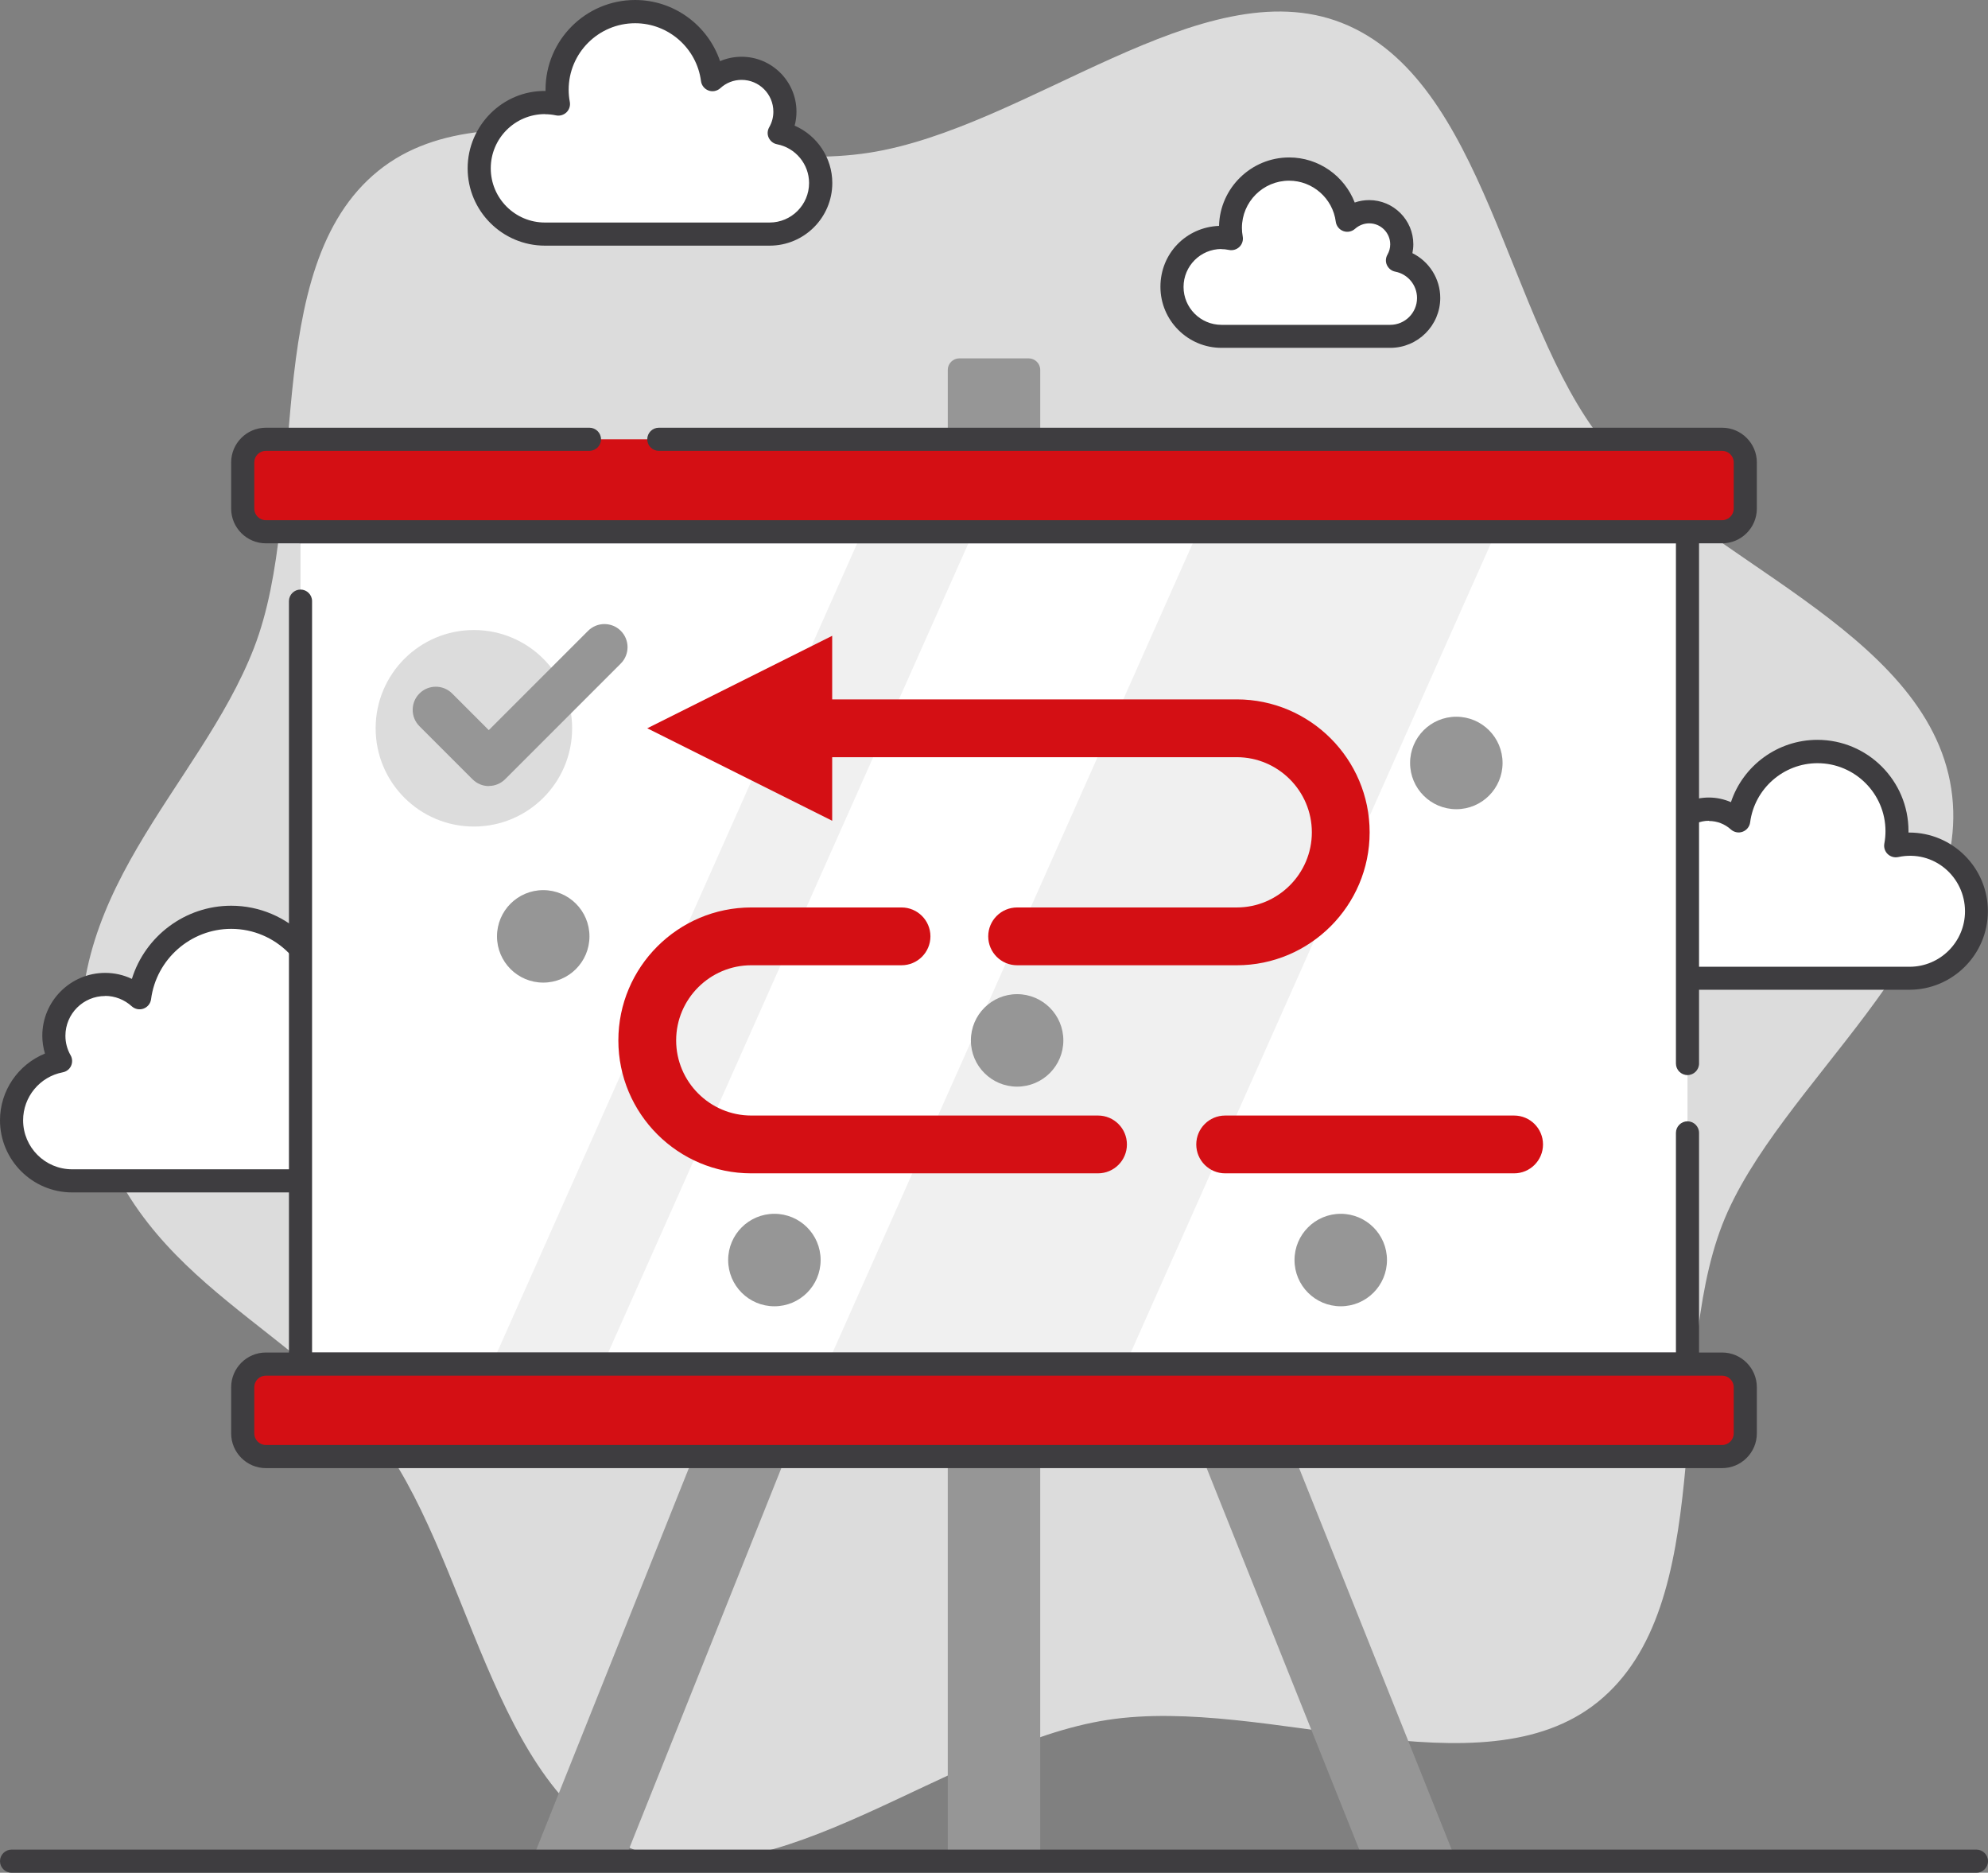
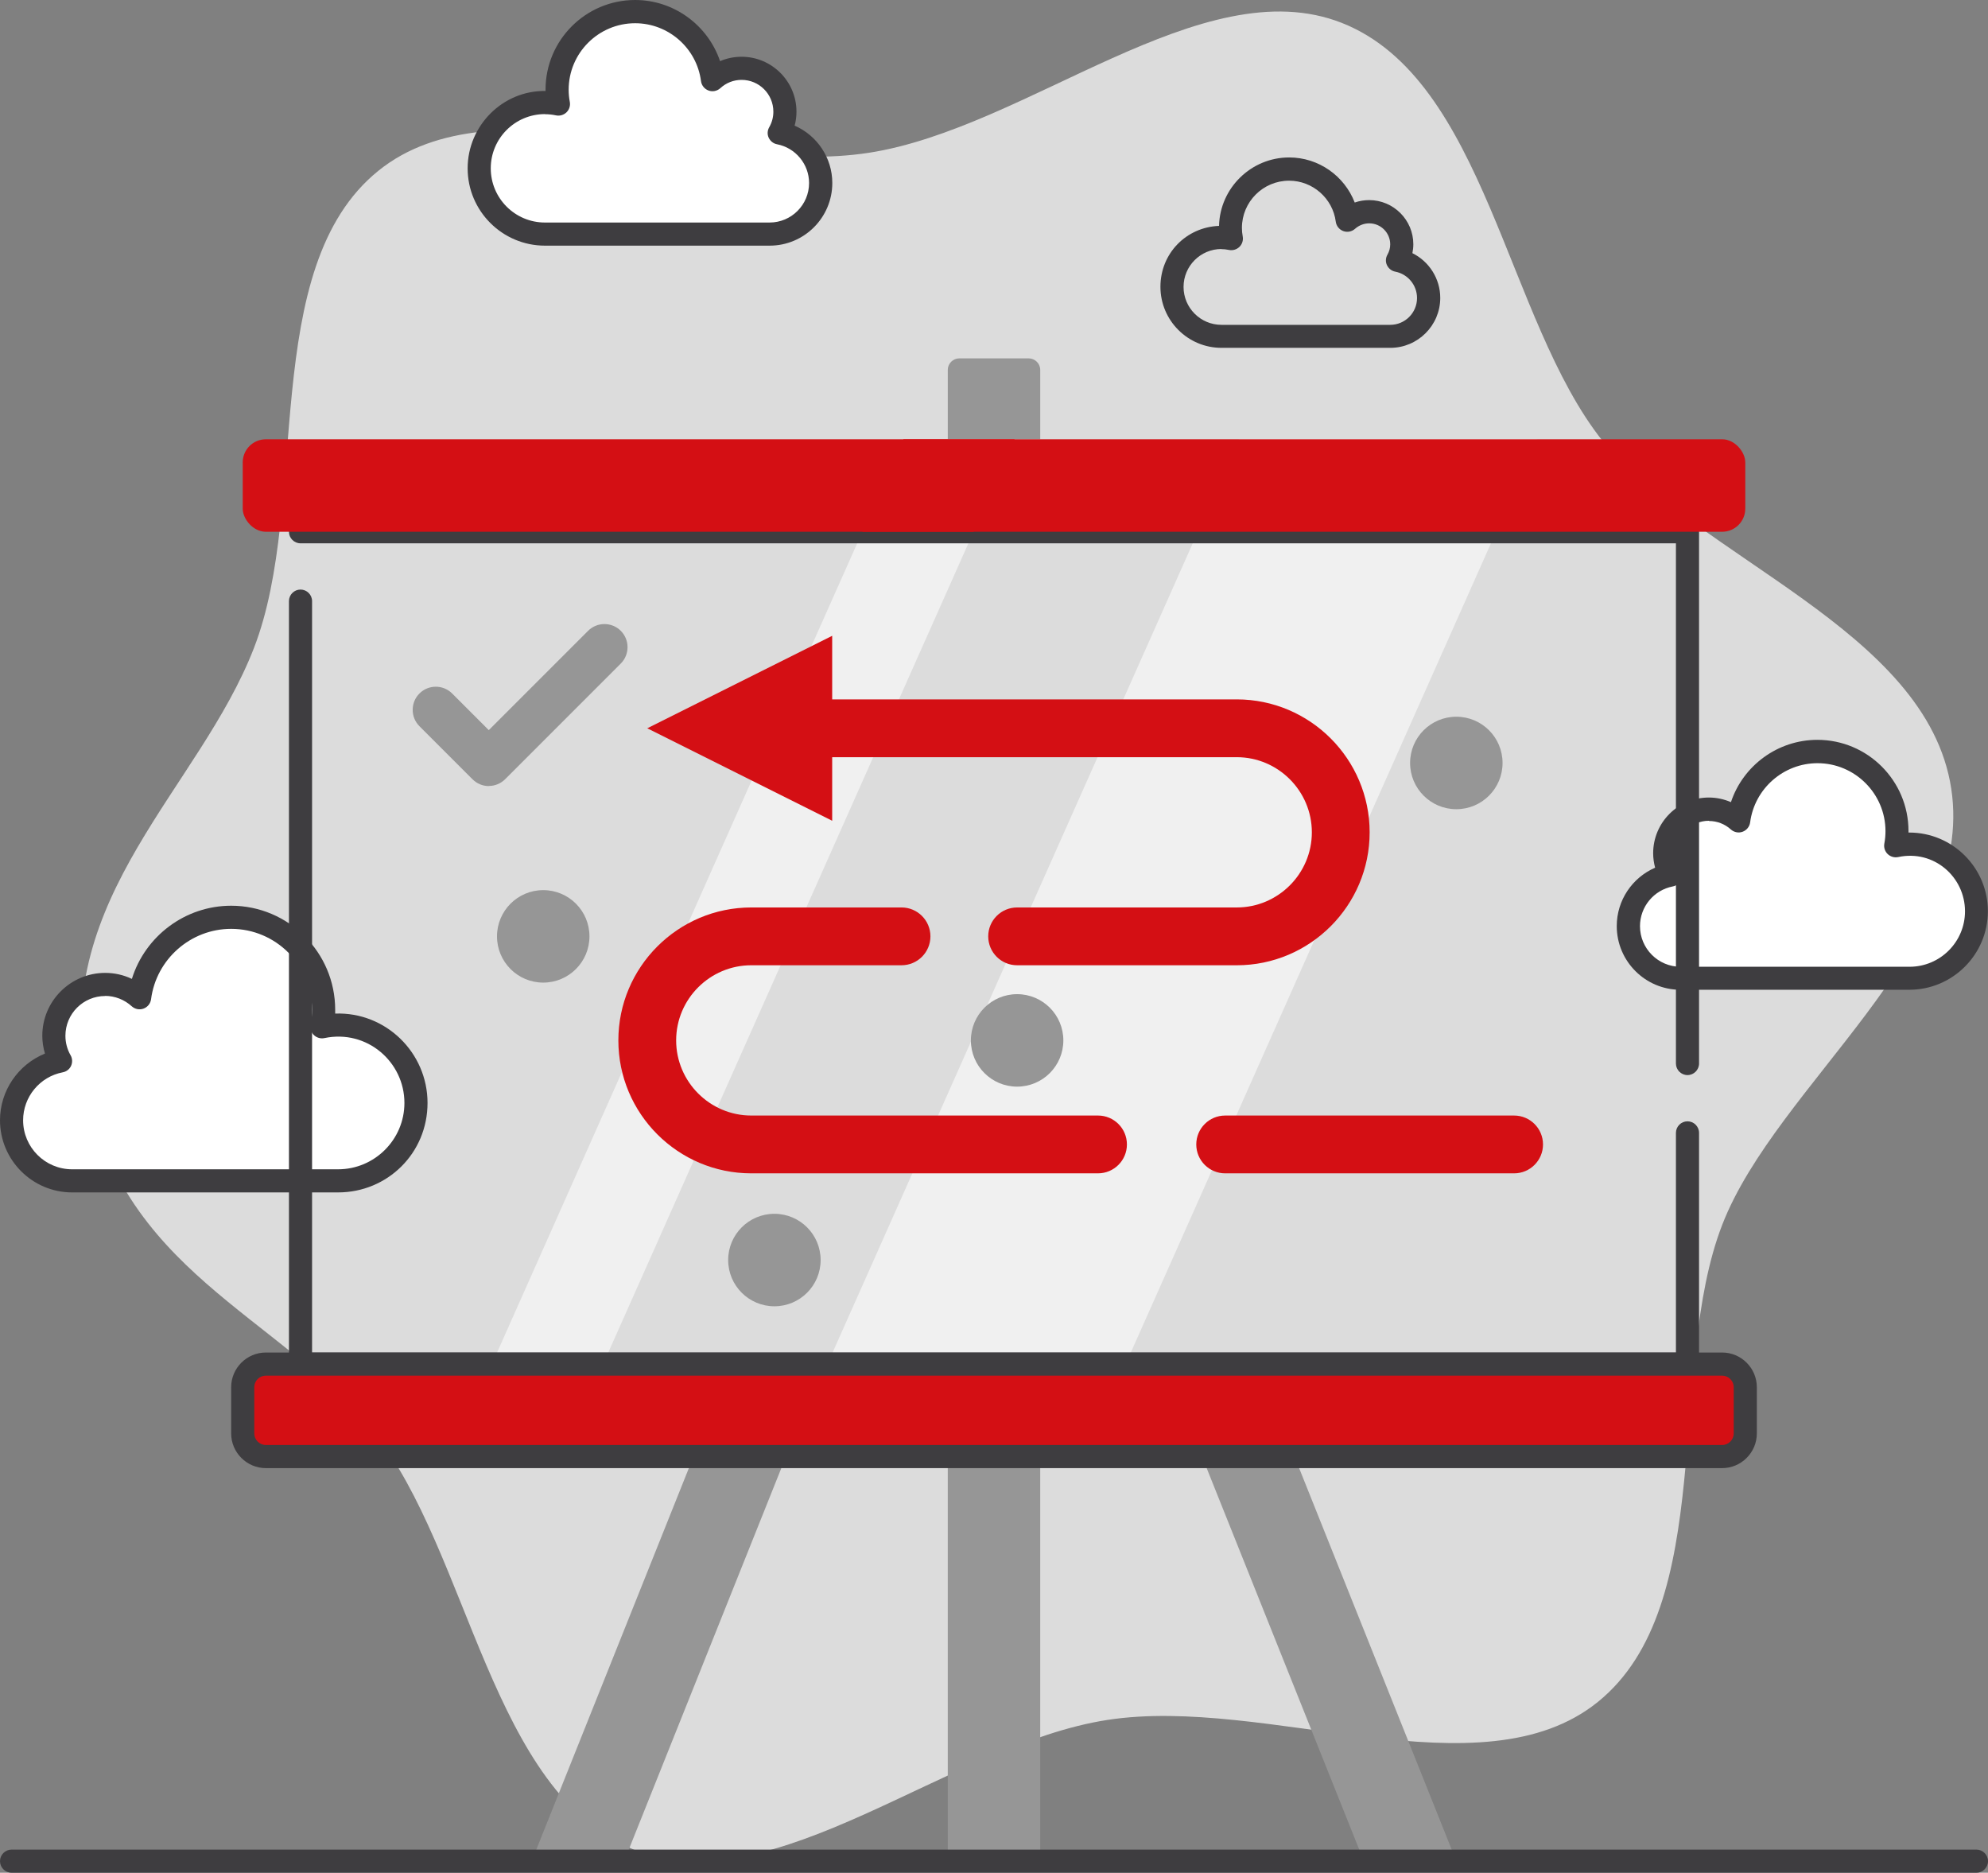
<svg xmlns="http://www.w3.org/2000/svg" id="Ebene_2" data-name="Ebene 2" viewBox="0 0 172 162">
  <rect x="0" y="0" width="172" height="162" fill="#808080" stroke="none" />
  <defs>
    <style>
      .cls-1 {
        fill: #969696;
      }

      .cls-2 {
        fill: #3e3d40;
      }

      .cls-3 {
        fill: #fff;
      }

      .cls-4 {
        fill: #f0f0f0;
      }

      .cls-5 {
        fill: #d40f14;
      }

      .cls-6 {
        fill: #dcdcdc;
      }
    </style>
  </defs>
  <g id="marketing">
    <g>
      <path class="cls-6" d="M168.82,68.22c-2.11-13.81-22.03-19.89-30.15-30.06-8.37-10.49-10.13-31.27-22.58-36.18-12.07-4.75-27.21,9.13-40.94,11.24-13.73,2.11-32.31-6.6-42.41,1.55-10.42,8.41-5.91,28.77-10.77,41.29-4.71,12.14-17.31,21.44-14.6,37.31,2.85,16.67,16.82,20.3,24.94,30.47,8.37,10.49,10.13,31.27,22.58,36.18,12.07,4.75,27.21-9.13,40.94-11.24,13.73-2.11,32.31,6.6,42.41-1.55,10.42-8.41,5.91-28.77,10.77-41.29,4.71-12.14,21.92-23.91,19.81-37.72Z" />
      <path class="cls-3" d="M5.24,91.78c-.37-.64-.58-1.39-.58-2.18,0-2.45,1.99-4.44,4.44-4.44,1.15,0,2.19.44,2.98,1.16.51-3.93,3.86-6.96,7.92-6.96,4.42,0,8,3.58,8,8,0,.5-.05.99-.14,1.47.45-.09.91-.15,1.38-.15,3.72,0,6.74,3.02,6.74,6.74s-3.02,6.74-6.74,6.74H6.23c-2.89,0-5.23-2.34-5.23-5.24,0-2.55,1.83-4.67,4.24-5.13Z" />
      <path class="cls-2" d="M29.25,103.15H6.24c-3.44,0-6.24-2.8-6.24-6.24,0-2.57,1.58-4.83,3.89-5.77-.15-.5-.23-1.02-.23-1.54,0-3,2.44-5.44,5.44-5.44.81,0,1.6.18,2.31.52,1.15-3.7,4.61-6.33,8.59-6.33,4.96,0,9,4.04,9,9,0,.11,0,.22,0,.33,4.38-.16,7.99,3.38,7.99,7.73s-3.47,7.74-7.74,7.74ZM9.1,86.16c-1.9,0-3.44,1.54-3.44,3.44,0,.59.15,1.17.45,1.69.16.28.17.62.04.91-.13.29-.4.5-.72.56-1.99.38-3.43,2.13-3.43,4.15,0,2.34,1.9,4.24,4.24,4.24h23.01c3.16,0,5.74-2.57,5.74-5.74,0-3.55-3.24-6.38-6.92-5.61-.33.07-.67-.03-.91-.26-.24-.23-.35-.57-.28-.9.08-.44.12-.87.12-1.29,0-3.86-3.14-7-7-7-3.5,0-6.48,2.62-6.93,6.09-.05.37-.3.68-.65.81-.35.13-.74.05-1.02-.2-.64-.58-1.46-.9-2.31-.9Z" />
      <path class="cls-3" d="M144.54,75.7c-.31-.56-.5-1.19-.5-1.88,0-2.11,1.71-3.82,3.82-3.82.99,0,1.89.38,2.56.99.44-3.38,3.32-5.99,6.82-5.99,3.8,0,6.88,3.08,6.88,6.88,0,.43-.04.85-.12,1.27.38-.08.78-.13,1.19-.13,3.2,0,5.8,2.6,5.8,5.8s-2.6,5.8-5.8,5.8h-19.81c-2.49,0-4.51-2.02-4.51-4.51,0-2.2,1.57-4.02,3.65-4.42Z" />
      <path class="cls-2" d="M165.2,85.62h-19.81c-3.04,0-5.51-2.47-5.51-5.51,0-2.23,1.34-4.19,3.32-5.05-.11-.41-.17-.83-.17-1.25,0-2.66,2.16-4.82,4.82-4.82.66,0,1.31.14,1.91.4,1.05-3.16,4.04-5.39,7.48-5.39,4.35,0,7.88,3.54,7.88,7.88,0,.05,0,.09,0,.14.02,0,.05,0,.07,0,3.75,0,6.8,3.05,6.8,6.8s-3.05,6.8-6.8,6.8ZM147.86,71c-1.55,0-2.82,1.26-2.82,2.82,0,.49.12.96.37,1.39.16.28.17.62.04.91-.14.29-.4.5-.72.56-1.65.32-2.84,1.76-2.84,3.44,0,1.93,1.57,3.51,3.51,3.51h19.81c2.65,0,4.8-2.15,4.8-4.8,0-2.97-2.69-5.35-5.78-4.69-.33.07-.67-.03-.91-.26-.24-.23-.35-.57-.29-.9.07-.38.1-.73.1-1.08,0-3.24-2.64-5.88-5.88-5.88-2.94,0-5.45,2.2-5.83,5.12-.05.37-.3.68-.65.81-.35.13-.74.05-1.02-.2-.52-.47-1.19-.73-1.89-.73Z" />
-       <path class="cls-3" d="M120.91,22.51c.23-.41.37-.88.37-1.38,0-1.56-1.26-2.82-2.82-2.82-.73,0-1.39.28-1.89.73-.32-2.49-2.45-4.42-5.03-4.42-2.8,0-5.08,2.27-5.08,5.08,0,.32.03.63.09.93-.28-.06-.58-.09-.88-.09-2.36,0-4.28,1.91-4.28,4.28s1.91,4.28,4.28,4.28h14.6c1.83,0,3.32-1.49,3.32-3.32,0-1.62-1.16-2.96-2.69-3.26Z" />
      <path class="cls-2" d="M120.28,30.09h-14.6c-2.91,0-5.28-2.37-5.28-5.28s2.25-5.16,5.07-5.27c.08-3.28,2.78-5.92,6.07-5.92,2.55,0,4.78,1.6,5.67,3.9.4-.14.82-.21,1.25-.21,2.1,0,3.82,1.71,3.82,3.82,0,.26-.03.52-.08.77,1.44.71,2.41,2.2,2.41,3.87,0,2.38-1.94,4.32-4.32,4.32ZM105.68,21.54c-1.81,0-3.28,1.47-3.28,3.28s1.47,3.28,3.28,3.28h14.6c1.28,0,2.32-1.04,2.32-2.32,0-1.11-.79-2.07-1.88-2.28-.32-.06-.58-.27-.72-.56-.14-.29-.12-.63.04-.91.16-.28.24-.58.24-.89,0-1-.81-1.82-1.82-1.82-.45,0-.88.17-1.22.47-.28.25-.67.33-1.02.2-.35-.13-.6-.44-.65-.81-.26-2.02-2-3.55-4.04-3.55-2.25,0-4.08,1.83-4.08,4.08,0,.24.02.49.07.75.06.33-.05.67-.29.9-.24.23-.58.33-.91.26-.23-.05-.45-.07-.67-.07Z" />
      <path class="cls-3" d="M67.42,11.49c.31-.54.49-1.17.49-1.84,0-2.07-1.68-3.75-3.75-3.75-.97,0-1.85.37-2.52.98-.43-3.32-3.26-5.88-6.69-5.88-3.73,0-6.75,3.02-6.75,6.75,0,.42.04.84.12,1.24-.38-.08-.77-.13-1.17-.13-3.14,0-5.69,2.55-5.69,5.69s2.55,5.69,5.69,5.69h19.43c2.44,0,4.42-1.98,4.42-4.42,0-2.15-1.54-3.94-3.58-4.34Z" />
      <path class="cls-2" d="M66.58,21.25h-19.43c-3.69,0-6.69-3-6.69-6.69s3.04-6.75,6.74-6.69c0-.04,0-.08,0-.12,0-4.28,3.48-7.75,7.75-7.75,3.37,0,6.3,2.19,7.35,5.29.58-.25,1.21-.38,1.86-.38,2.62,0,4.75,2.13,4.75,4.75,0,.41-.05.82-.16,1.21,1.94.84,3.26,2.78,3.26,4.96,0,2.99-2.43,5.42-5.42,5.42ZM47.15,9.87c-2.59,0-4.69,2.1-4.69,4.69s2.1,4.69,4.69,4.69h19.43c1.89,0,3.42-1.53,3.42-3.42,0-1.63-1.17-3.04-2.77-3.35-.32-.06-.58-.27-.72-.56-.14-.29-.12-.63.04-.91.24-.42.36-.87.36-1.35,0-1.52-1.23-2.75-2.75-2.75-.68,0-1.33.25-1.84.72-.28.25-.67.33-1.02.2-.35-.13-.6-.44-.65-.81-.37-2.86-2.82-5.01-5.7-5.01-3.17,0-5.75,2.58-5.75,5.75,0,.34.03.69.1,1.06.06.33-.05.67-.29.9-.24.23-.58.33-.91.26-.32-.07-.65-.1-.96-.1Z" />
      <rect class="cls-1" x="82" y="126" width="8" height="35" />
      <path class="cls-1" d="M83,31h6c.55,0,1,.45,1,1v6h-8v-6c0-.55.45-1,1-1Z" />
      <polygon class="cls-1" points="54 161 46 161 60 126 68 126 54 161" />
      <polygon class="cls-1" points="118 161 126 161 112 126 104 126 118 161" />
      <path class="cls-2" d="M171,162H1c-.55,0-1-.45-1-1s.45-1,1-1h170c.55,0,1,.45,1,1s-.45,1-1,1Z" />
-       <rect class="cls-3" x="26" y="46" width="120" height="72" />
      <polygon class="cls-4" points="93.83 126 133 38 107.2 38 68.03 126 93.83 126" />
      <polygon class="cls-4" points="48.62 126 87.79 38 78.17 38 39 126 48.62 126" />
      <path class="cls-2" d="M146,119H26c-.55,0-1-.45-1-1V52c0-.55.45-1,1-1s1,.45,1,1v65h118v-19c0-.55.45-1,1-1s1,.45,1,1v20c0,.55-.45,1-1,1Z" />
      <path class="cls-2" d="M146,93c-.55,0-1-.45-1-1v-45H26c-.55,0-1-.45-1-1s.45-1,1-1h120c.55,0,1,.45,1,1v46c0,.55-.45,1-1,1Z" />
      <rect class="cls-5" x="21" y="118" width="130" height="8" rx="2" ry="2" />
      <polygon class="cls-5" points="93.83 126 97.39 118 72 118 68.03 126 93.83 126" />
      <polygon class="cls-5" points="48.62 126 52.18 118 42.56 118 39 126 48.62 126" />
      <rect class="cls-5" x="21" y="38" width="130" height="8" rx="2" ry="2" />
-       <polygon class="cls-5" points="129.44 46 133 38 107.2 38 103.64 46 129.44 46" />
      <polygon class="cls-5" points="84.23 46 87.79 38 78.17 38 74.61 46 84.23 46" />
      <path class="cls-2" d="M149,127H23c-1.65,0-3-1.35-3-3v-4c0-1.65,1.35-3,3-3h126c1.65,0,3,1.35,3,3v4c0,1.65-1.35,3-3,3ZM23,119c-.55,0-1,.45-1,1v4c0,.55.45,1,1,1h126c.55,0,1-.45,1-1v-4c0-.55-.45-1-1-1H23Z" />
-       <path class="cls-2" d="M149,47H23c-1.65,0-3-1.35-3-3v-4c0-1.65,1.35-3,3-3h28c.55,0,1,.45,1,1s-.45,1-1,1h-28c-.55,0-1,.45-1,1v4c0,.55.45,1,1,1h126c.55,0,1-.45,1-1v-4c0-.55-.45-1-1-1H57c-.55,0-1-.45-1-1s.45-1,1-1h92c1.65,0,3,1.35,3,3v4c0,1.65-1.35,3-3,3Z" />
      <path class="cls-5" d="M131,101.5h-25c-1.38,0-2.5-1.12-2.5-2.5s1.12-2.5,2.5-2.5h25c1.38,0,2.5,1.12,2.5,2.5s-1.12,2.5-2.5,2.5Z" />
      <path class="cls-5" d="M95,101.5h-30c-6.34,0-11.5-5.16-11.5-11.5s5.16-11.5,11.5-11.5h13c1.38,0,2.5,1.12,2.5,2.5s-1.12,2.5-2.5,2.5h-13c-3.58,0-6.5,2.92-6.5,6.5s2.92,6.5,6.5,6.5h30c1.38,0,2.5,1.12,2.5,2.5s-1.12,2.5-2.5,2.5Z" />
      <path class="cls-5" d="M107,83.5h-19c-1.38,0-2.5-1.12-2.5-2.5s1.12-2.5,2.5-2.5h19c3.58,0,6.5-2.92,6.5-6.5s-2.92-6.5-6.5-6.5h-36c-1.38,0-2.5-1.12-2.5-2.5s1.12-2.5,2.5-2.5h36c6.34,0,11.5,5.16,11.5,11.5s-5.16,11.5-11.5,11.5Z" />
      <polygon class="cls-5" points="72 71 56 63 72 55 72 71" />
      <circle class="cls-6" cx="41" cy="63" r="8.5" />
      <circle class="cls-1" cx="47" cy="81" r="4" />
      <circle class="cls-1" cx="67" cy="109" r="4" />
-       <circle class="cls-1" cx="116" cy="109" r="4" />
      <circle class="cls-1" cx="126" cy="66" r="4" />
      <circle class="cls-1" cx="88" cy="90" r="4" />
      <path class="cls-1" d="M42.29,68c-.51,0-1.02-.2-1.41-.59l-4.59-4.59c-.78-.78-.78-2.05,0-2.83.78-.78,2.05-.78,2.83,0l3.17,3.17,8.59-8.59c.78-.78,2.05-.78,2.83,0,.78.78.78,2.05,0,2.83l-10,10c-.39.39-.9.59-1.41.59Z" />
    </g>
  </g>
</svg>